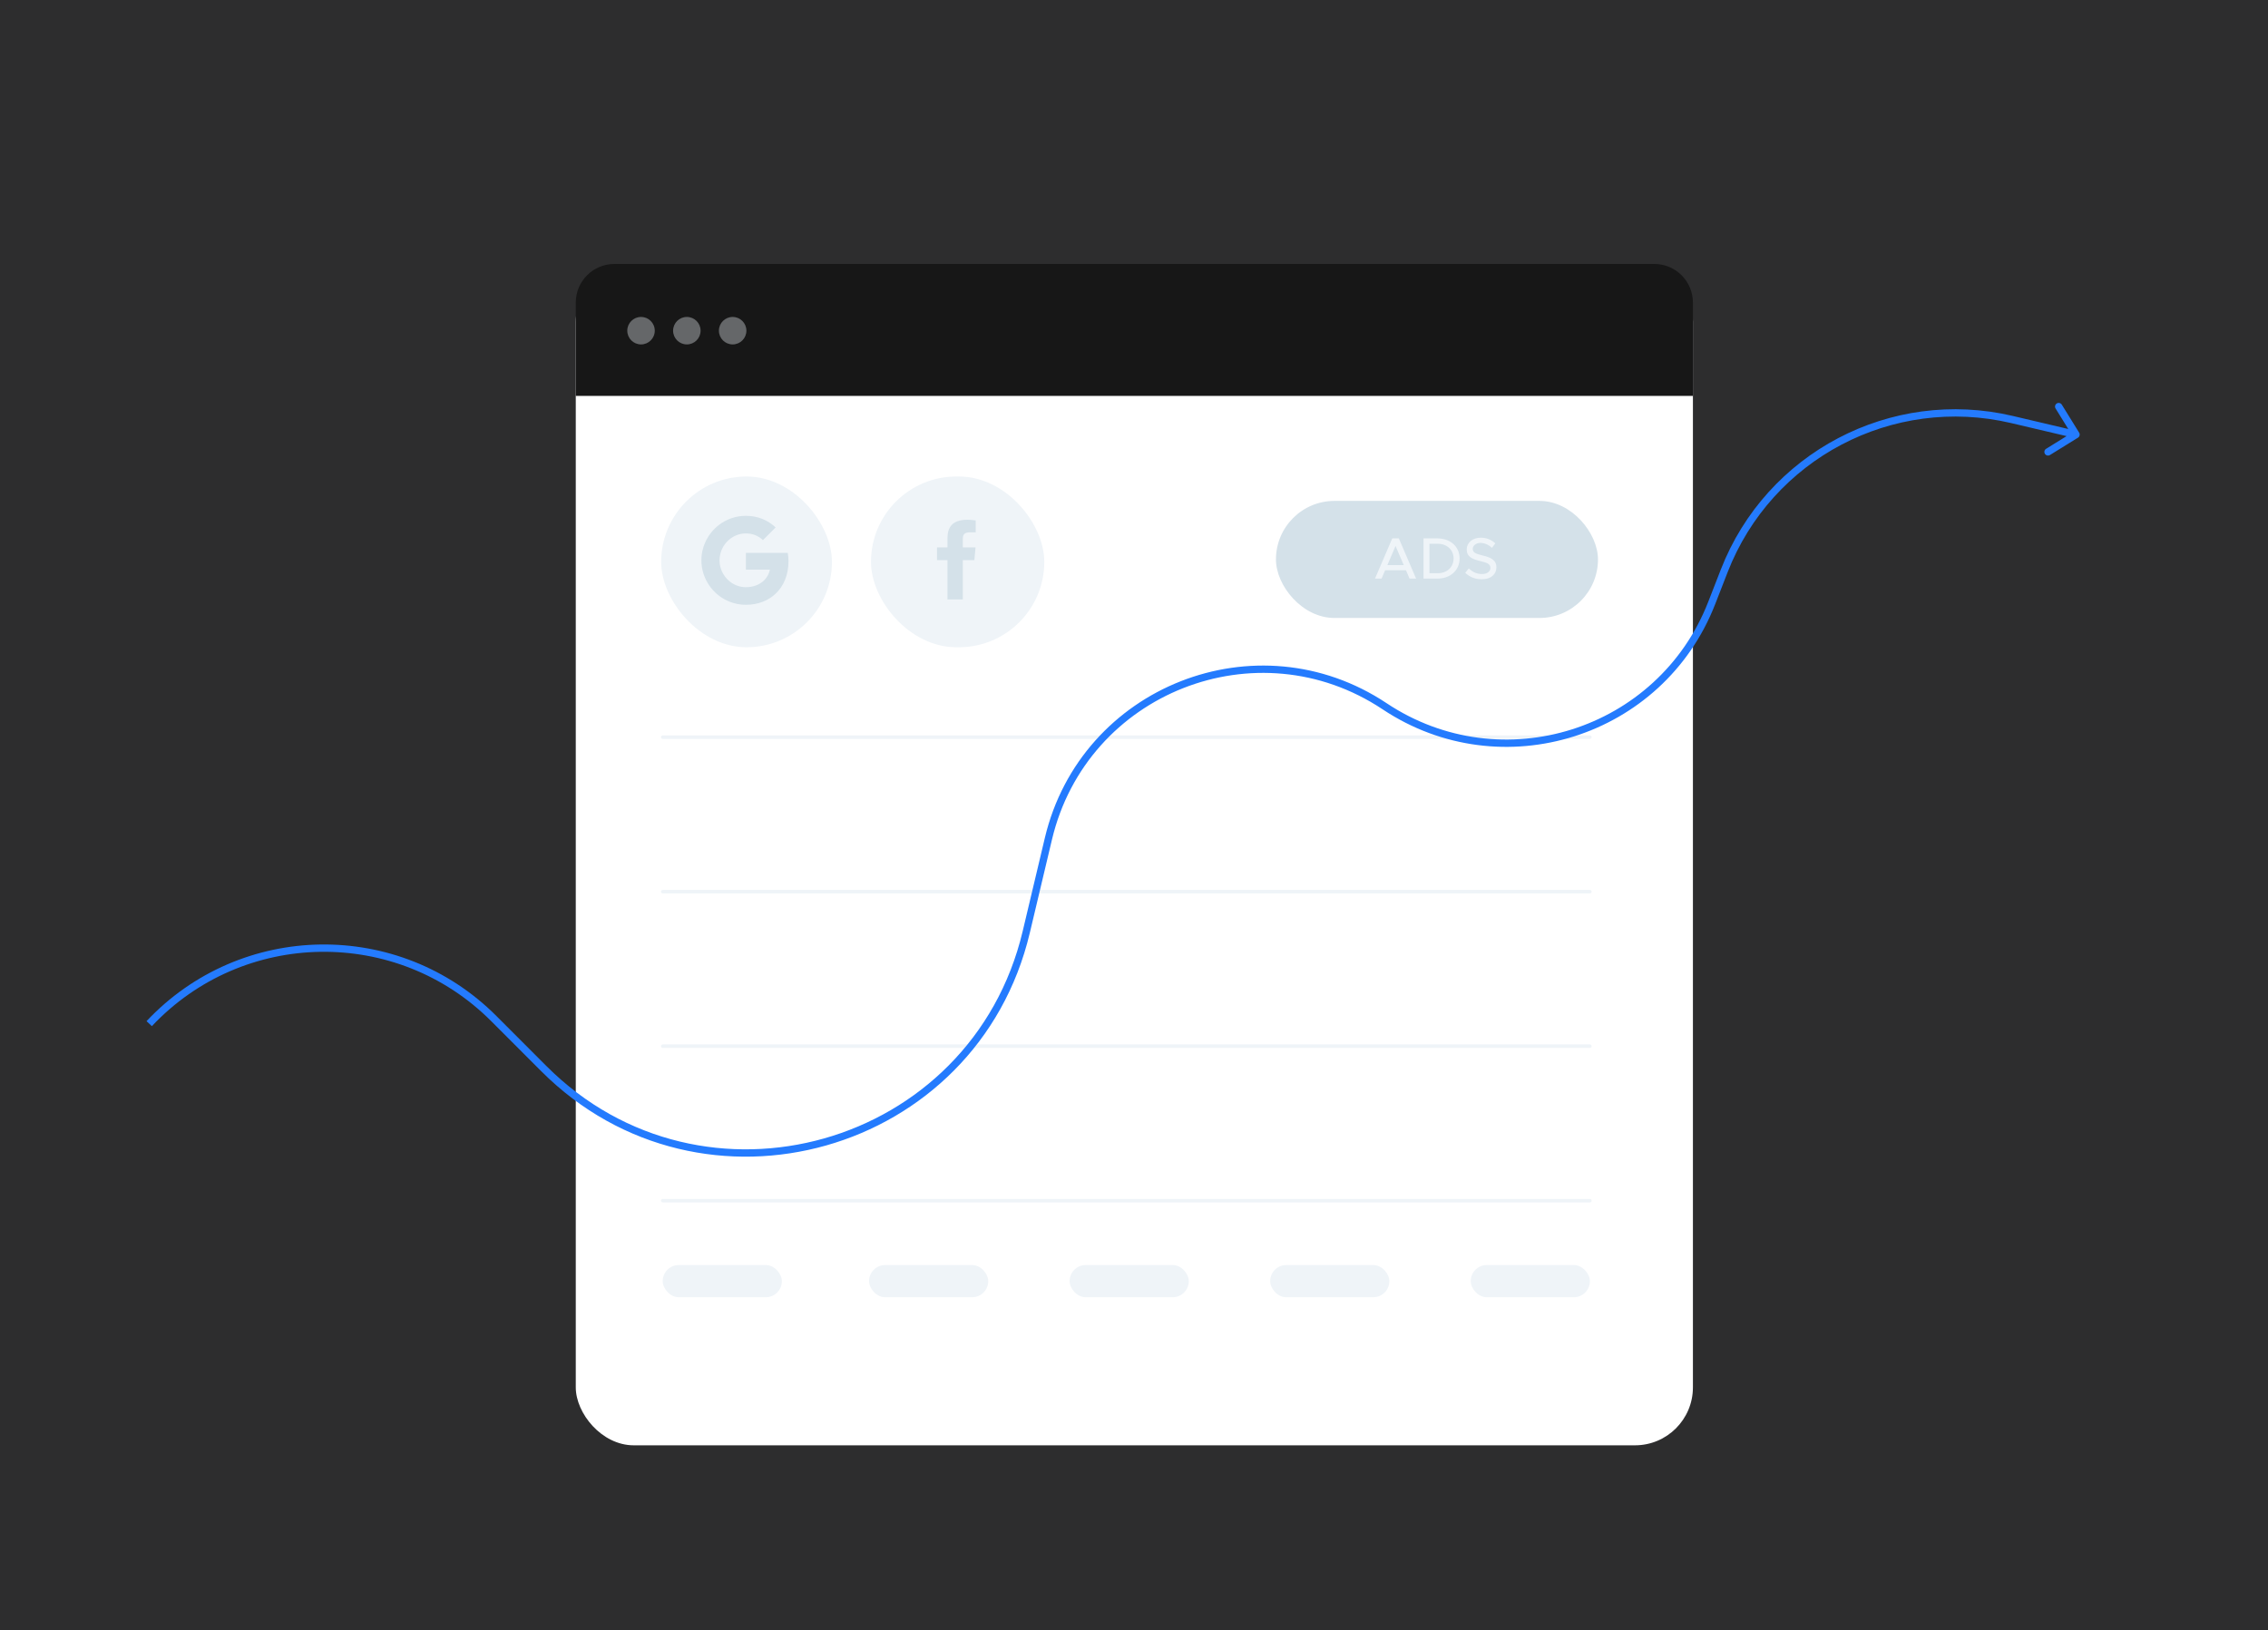
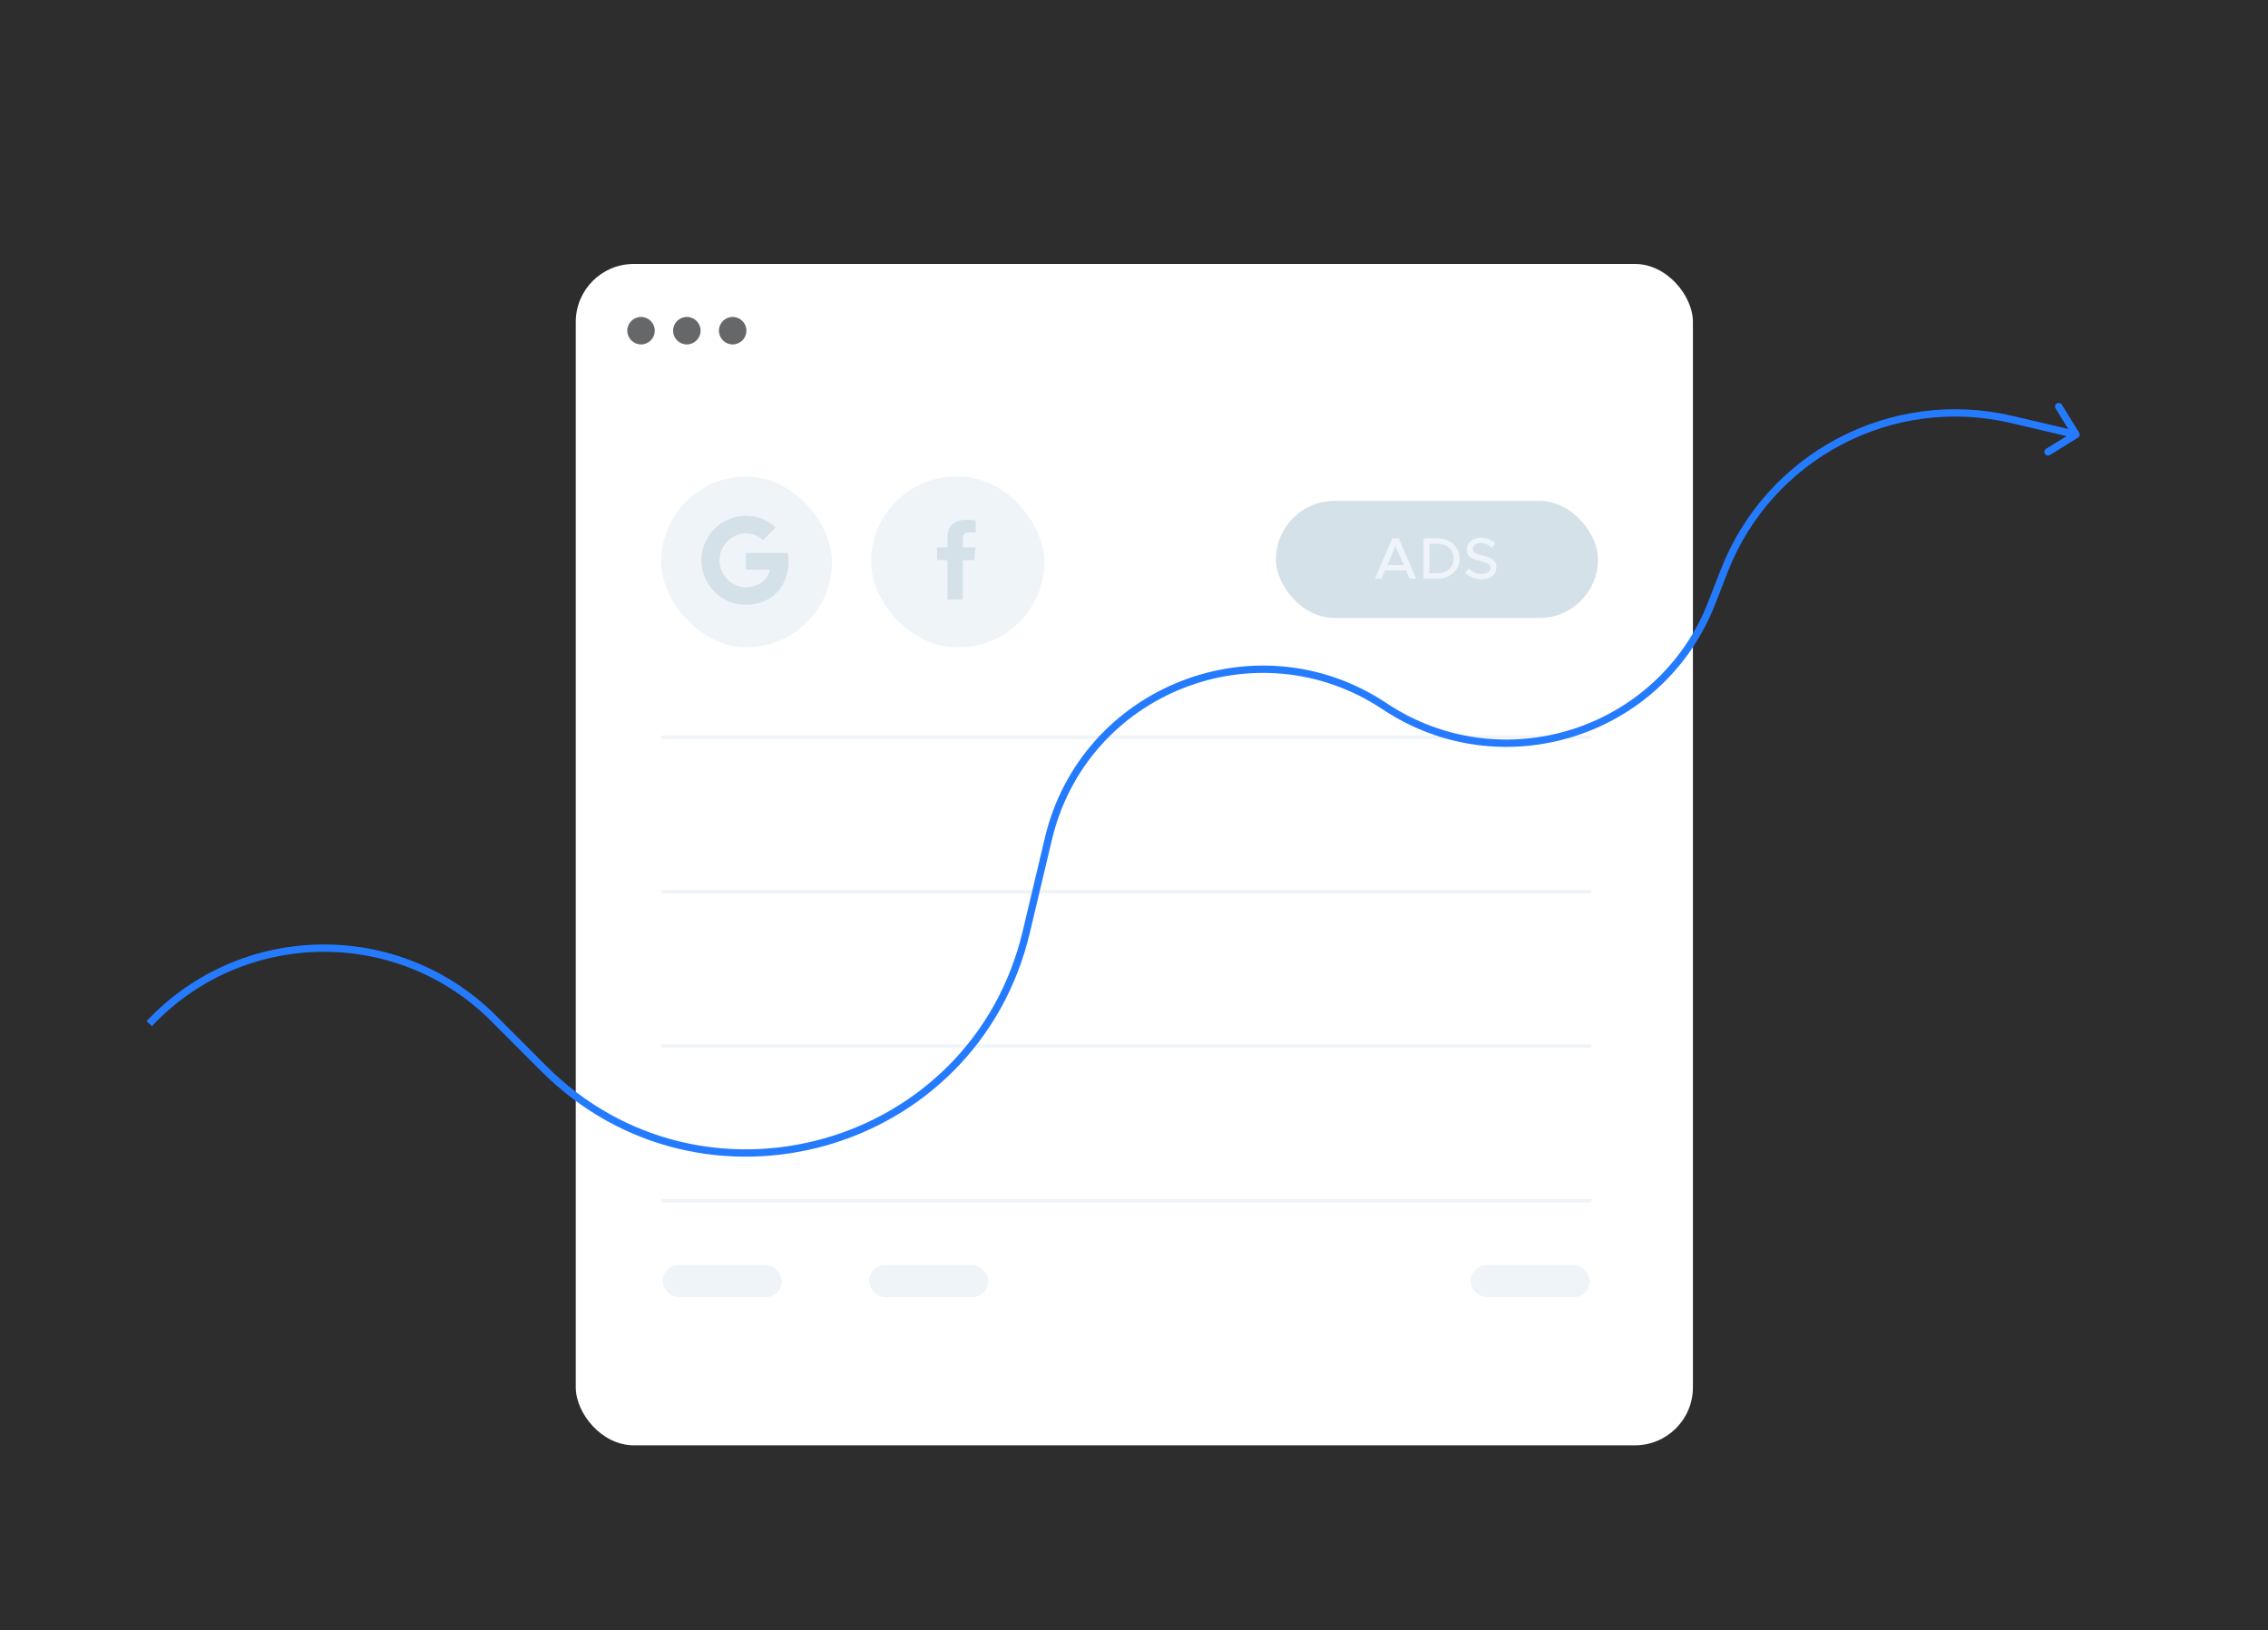
<svg xmlns="http://www.w3.org/2000/svg" width="989" height="711" viewBox="0 0 989 711" fill="none">
  <rect x="0" y="0" width="989" height="711" fill="#333333" stroke="none" />
  <path opacity="0.5" d="M0 0H989V711H0V0Z" fill="#28292B" />
  <rect x="251.076" y="115.118" width="487.148" height="515.226" rx="25.27" fill="white" />
  <rect x="379.809" y="207.816" width="75.573" height="74.468" rx="37.234" fill="#EFF4F8" />
  <path d="M419.854 261.433H413.161V244.303H408.602V238.725H413.161V234.757C413.161 230.054 415.178 226.681 421.853 226.681C423.265 226.681 425.481 226.973 425.481 226.973V232.152H423.153C420.781 232.152 419.855 232.893 419.855 234.941V238.725H425.392L424.899 244.303H419.855L419.854 261.433Z" fill="#D4E1E9" />
-   <rect width="38.552" height="38.552" transform="translate(296.819 225.595)" fill="#FBFBFB" />
-   <path d="M318.742 262.219V246.392H324.322L325.158 240.224H318.742V236.286C318.742 234.5 319.263 233.283 321.953 233.283L325.383 233.282V227.765C324.79 227.69 322.754 227.522 320.385 227.522C315.438 227.522 312.052 230.397 312.052 235.675V240.224H306.458V246.392H312.052V262.219H318.742V262.219Z" fill="white" />
  <rect x="288.317" y="207.816" width="74.468" height="74.468" rx="37.234" fill="#EFF4F8" />
  <path d="M343.833 244.804C343.833 243.527 343.72 242.315 343.526 241.134H325.258V248.425H335.717C335.249 250.818 333.874 252.839 331.838 254.213V259.063H338.078C341.731 255.684 343.833 250.705 343.833 244.804Z" fill="#D4E1E9" />
  <path d="M325.256 263.766C330.493 263.766 334.875 262.02 338.075 259.062L331.835 254.212C330.089 255.376 327.874 256.087 325.256 256.087C320.195 256.087 315.911 252.676 314.376 248.069H307.941V253.064C311.126 259.401 317.674 263.766 325.256 263.766Z" fill="#D4E1E9" />
  <path d="M314.377 248.069C313.973 246.905 313.763 245.66 313.763 244.367C313.763 243.073 313.989 241.828 314.377 240.664V235.669H307.943C306.617 238.288 305.857 241.23 305.857 244.367C305.857 247.503 306.617 250.445 307.943 253.064L314.377 248.069Z" fill="#D4E1E9" />
  <path d="M325.256 232.646C328.117 232.646 330.671 233.633 332.692 235.556L338.221 230.027C334.875 226.891 330.493 224.967 325.256 224.967C317.674 224.967 311.126 229.332 307.941 235.67L314.376 240.665C315.911 236.058 320.195 232.646 325.256 232.646Z" fill="#D4E1E9" />
  <rect x="556.401" y="218.454" width="140.425" height="51.064" rx="25.532" fill="#D4E1E9" />
  <path d="M614.657 252.348H617.517L609.985 234.807H607.125L599.593 252.348H602.453L604.01 248.696H613.1L614.657 252.348ZM604.981 246.45L608.555 238.126L612.13 246.45H604.981ZM620.758 252.348H626.809C632.477 252.348 636.486 248.696 636.486 243.565C636.486 238.433 632.477 234.807 626.809 234.807H620.758V252.348ZM623.337 249.999V237.156H626.962C630.996 237.156 633.856 239.811 633.856 243.565C633.856 247.343 630.996 249.999 626.962 249.999H623.337ZM646.149 252.628C650.285 252.628 652.532 250.382 652.532 247.42C652.532 244.279 650.107 243.105 646.609 242.288C643.724 241.599 642.217 241.037 642.217 239.403C642.217 237.999 643.596 236.773 645.562 236.773C647.349 236.773 649.111 237.565 650.592 238.918L652.073 236.977C650.387 235.471 648.37 234.501 645.69 234.501C642.141 234.501 639.587 236.697 639.587 239.633C639.587 242.799 641.962 243.871 645.536 244.714C648.473 245.377 649.928 246.016 649.928 247.675C649.928 249.079 648.677 250.356 646.251 250.356C643.877 250.356 642.038 249.386 640.481 247.905L638.949 249.82C640.787 251.607 643.213 252.628 646.149 252.628Z" fill="#EFF4F8" />
-   <path d="M251.076 131.965C251.076 122.661 258.619 115.118 267.923 115.118H721.378C730.682 115.118 738.224 122.661 738.224 131.965V172.678H251.076V131.965Z" fill="#171717" />
  <path fill-rule="evenodd" clip-rule="evenodd" d="M279.532 150.215C282.842 150.215 285.525 147.531 285.525 144.221C285.525 140.911 282.842 138.228 279.532 138.228C276.221 138.228 273.538 140.911 273.538 144.221C273.538 147.531 276.221 150.215 279.532 150.215Z" fill="#656769" />
  <path fill-rule="evenodd" clip-rule="evenodd" d="M299.509 150.215C302.819 150.215 305.503 147.531 305.503 144.221C305.503 140.911 302.819 138.228 299.509 138.228C296.199 138.228 293.516 140.911 293.516 144.221C293.516 147.531 296.199 150.215 299.509 150.215Z" fill="#656769" />
  <path fill-rule="evenodd" clip-rule="evenodd" d="M319.488 150.215C322.798 150.215 325.481 147.531 325.481 144.221C325.481 140.911 322.798 138.228 319.488 138.228C316.178 138.228 313.494 140.911 313.494 144.221C313.494 147.531 316.178 150.215 319.488 150.215Z" fill="#656769" />
  <rect x="288.981" y="551.726" width="51.966" height="14.039" rx="7.019" fill="#EFF4F8" />
  <rect x="378.971" y="551.726" width="51.966" height="14.039" rx="7.019" fill="#EFF4F8" />
-   <rect x="466.424" y="551.726" width="51.966" height="14.039" rx="7.019" fill="#EFF4F8" />
-   <rect x="553.881" y="551.726" width="51.966" height="14.039" rx="7.019" fill="#EFF4F8" />
  <rect x="641.333" y="551.726" width="51.966" height="14.039" rx="7.019" fill="#EFF4F8" />
  <path d="M693.301 456.262H288.982" stroke="#EFF4F8" stroke-width="1.512" stroke-linecap="round" />
  <path d="M693.301 388.876H288.982" stroke="#EFF4F8" stroke-width="1.512" stroke-linecap="round" />
  <path d="M693.301 321.49H288.982" stroke="#EFF4F8" stroke-width="1.512" stroke-linecap="round" />
  <path d="M693.301 523.649H288.982" stroke="#EFF4F8" stroke-width="1.512" stroke-linecap="round" />
  <path d="M906.128 190.89C906.878 190.426 907.109 189.442 906.645 188.693L899.086 176.482C898.622 175.732 897.639 175.501 896.889 175.965C896.14 176.429 895.909 177.412 896.372 178.161L903.092 189.016L892.237 195.735C891.488 196.199 891.257 197.183 891.721 197.932C892.184 198.681 893.168 198.913 893.917 198.449L906.128 190.89ZM457.186 365.758L455.633 365.39L457.186 365.758ZM215.301 444.195L214.172 445.323L215.301 444.195ZM447.505 406.518L445.953 406.149L447.505 406.518ZM237.154 466.068L236.025 467.196L237.154 466.068ZM449.058 406.887L458.738 366.127L455.633 365.39L445.953 406.149L449.058 406.887ZM747.923 263.52L753.372 249.527L750.398 248.369L744.949 262.362L747.923 263.52ZM876.991 184.514L904.923 191.086L905.654 187.979L877.722 181.407L876.991 184.514ZM214.172 445.323L236.025 467.196L238.283 464.941L216.43 443.067L214.172 445.323ZM753.372 249.527C772.627 200.085 825.342 172.361 876.991 184.514L877.722 181.407C824.525 168.89 770.23 197.445 750.398 248.369L753.372 249.527ZM602.9 309.35C654.785 343.884 725.305 321.598 747.923 263.52L744.949 262.362C723.07 318.541 654.857 340.098 604.668 306.694L602.9 309.35ZM458.738 366.127C473.926 302.178 548.184 272.933 602.9 309.35L604.668 306.694C548.102 269.045 471.335 299.279 455.633 365.39L458.738 366.127ZM66.226 447.537C106.081 405.183 173.067 404.181 214.172 445.323L216.43 443.067C174.052 400.651 104.991 401.684 63.901 445.35L66.226 447.537ZM445.953 406.149C423.599 500.271 306.658 533.377 238.283 464.941L236.025 467.196C306.166 537.4 426.127 503.44 449.058 406.887L445.953 406.149Z" fill="#247BFE" />
</svg>